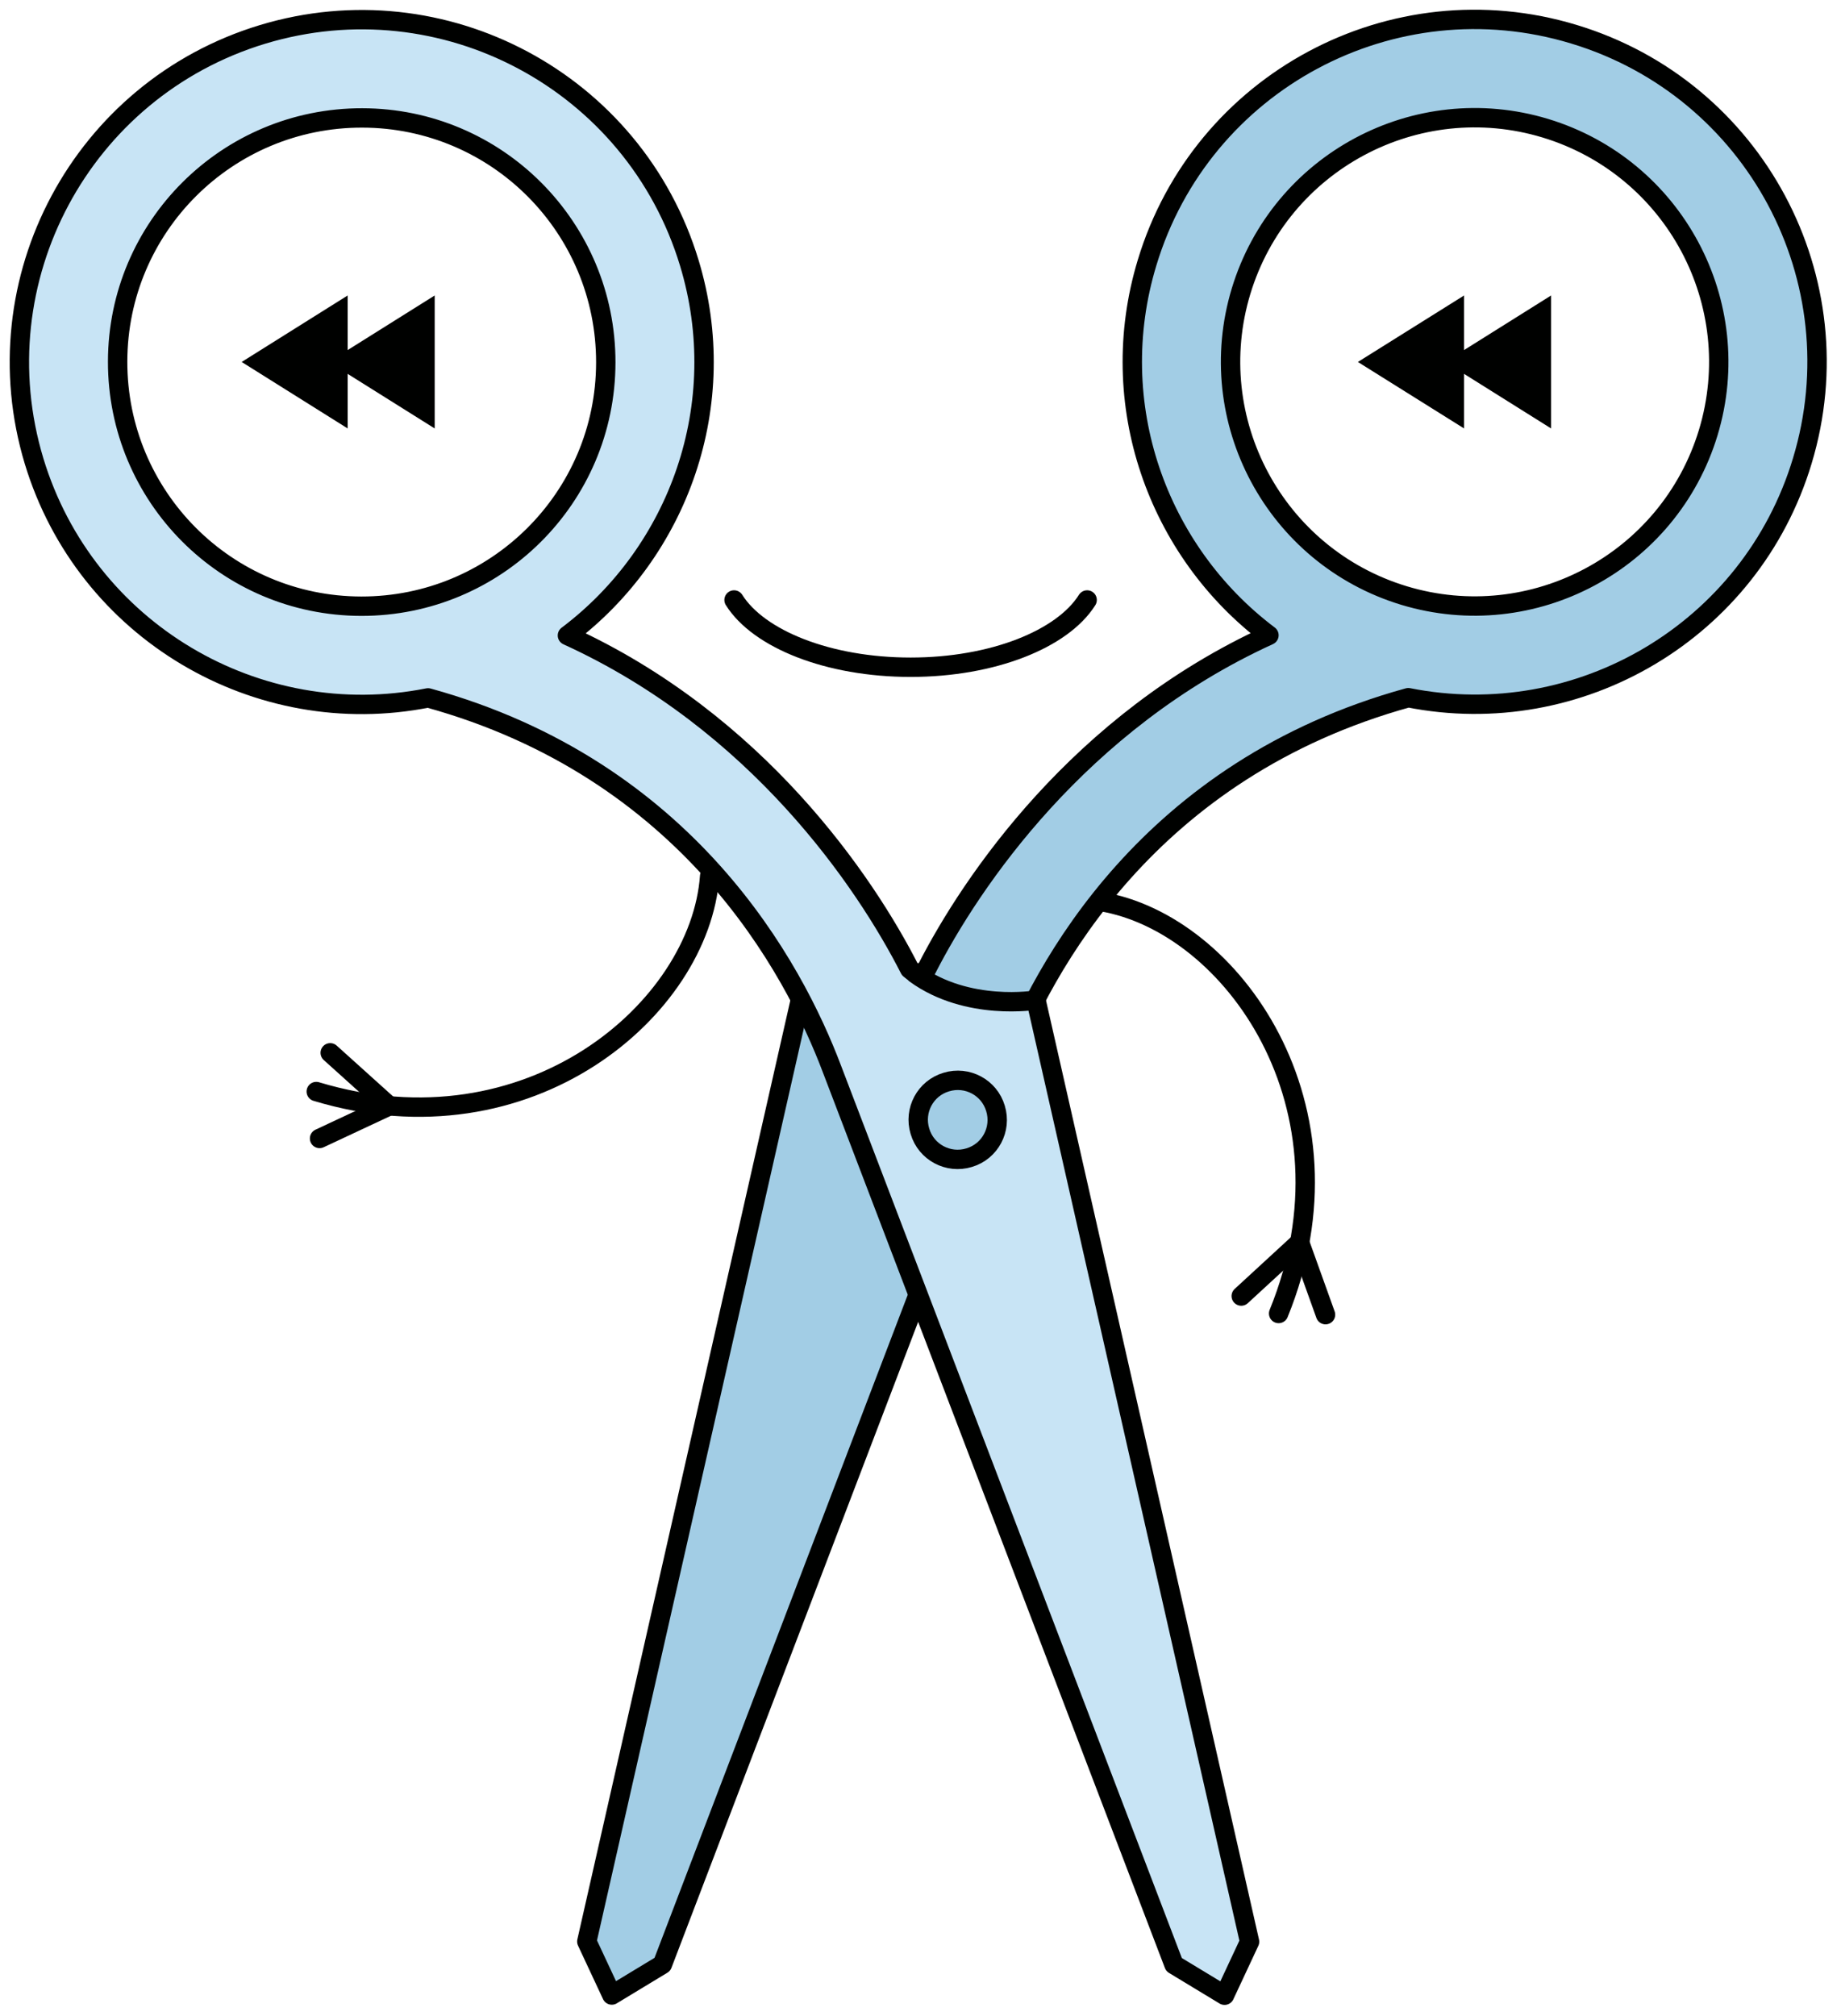
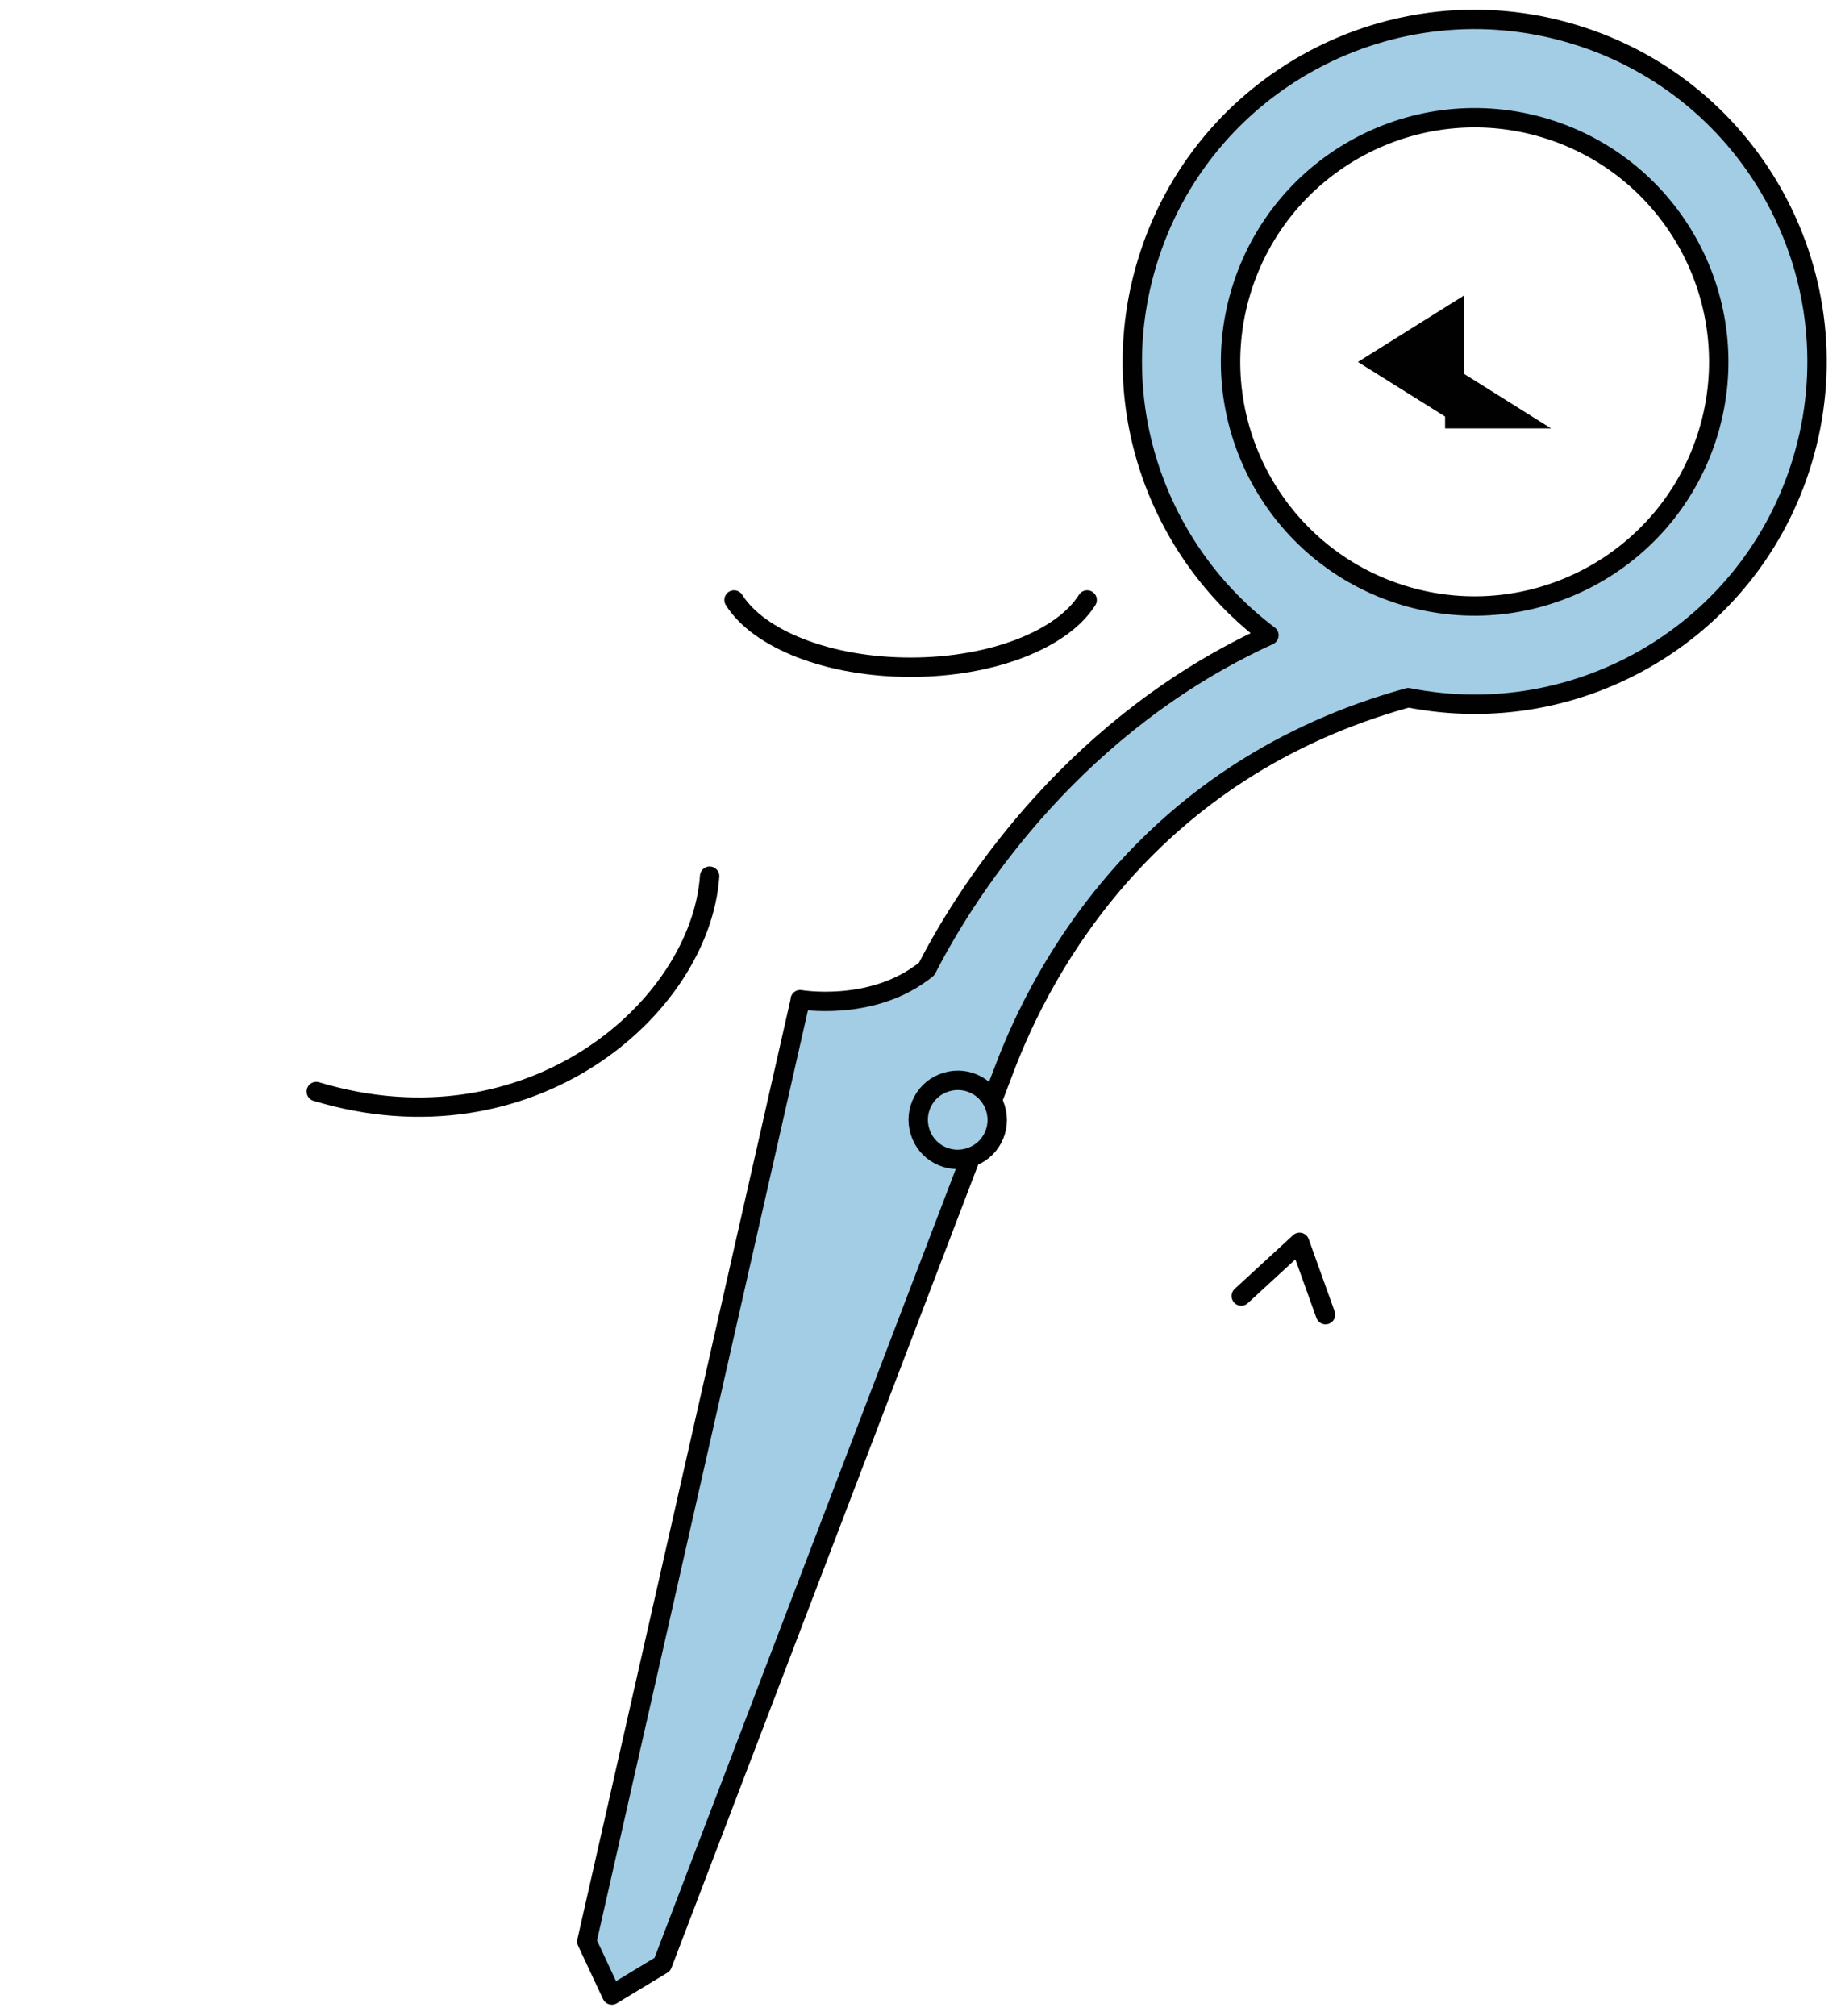
<svg xmlns="http://www.w3.org/2000/svg" width="95" height="104" viewBox="0 0 95 104" fill="none">
  <path d="M41.301 51.584L30.281 100.164L31.571 102.924L34.181 101.344L51.821 55.164C53.811 49.884 59.291 39.684 72.671 35.994C81.481 37.744 90.351 32.564 93.001 23.784C95.831 14.444 90.551 4.584 81.211 1.764C71.871 -1.066 62.011 4.214 59.191 13.554C56.981 20.844 59.731 28.444 65.481 32.774C55.691 37.244 50.121 45.484 47.821 49.984C47.691 50.094 47.591 50.164 47.521 50.214C44.821 52.184 41.291 51.574 41.291 51.574L41.301 51.584ZM64.041 15.024C66.061 8.364 73.091 4.604 79.741 6.614C86.401 8.634 90.161 15.664 88.151 22.314C86.131 28.974 79.101 32.734 72.451 30.724C65.791 28.704 62.031 21.674 64.041 15.024Z" fill="#A2CDE5" stroke="#000100" stroke-linecap="round" stroke-linejoin="round" />
-   <path d="M17.94 22.104L12.471 18.674L17.94 15.244V22.104Z" fill="#000100" />
-   <path d="M22.431 22.104L16.961 18.674L22.431 15.244V22.104Z" fill="#000100" />
  <path d="M75.55 22.104L70.07 18.674L75.55 15.244V22.104Z" fill="#000100" />
-   <path d="M80.04 22.104L74.57 18.674L80.04 15.244V22.104Z" fill="#000100" />
-   <path d="M47.24 50.224C47.17 50.174 47.07 50.104 46.94 49.994C44.64 45.484 39.07 37.244 29.28 32.784C35.03 28.454 37.78 20.854 35.57 13.564C32.74 4.224 22.88 -1.046 13.55 1.774C4.21 4.604 -1.06 14.464 1.76 23.794C4.42 32.564 13.29 37.754 22.09 36.004C35.47 39.694 40.95 49.894 42.94 55.174L60.58 101.354L63.19 102.934L64.48 100.174L53.46 51.594C53.46 51.594 49.93 52.194 47.23 50.234L47.24 50.224ZM18.64 31.274C11.68 31.264 6.06 25.614 6.07 18.654C6.08 11.694 11.73 6.074 18.69 6.084C25.65 6.094 31.27 11.744 31.26 18.704C31.25 25.664 25.6 31.284 18.64 31.274Z" fill="#C8E4F5" stroke="#000100" stroke-linecap="round" stroke-linejoin="round" />
+   <path d="M80.04 22.104L74.57 18.674V22.104Z" fill="#000100" />
  <path d="M51.37 57.184C51.7 58.264 51.09 59.404 50.011 59.724C48.931 60.054 47.791 59.444 47.471 58.364C47.141 57.284 47.75 56.144 48.83 55.824C49.91 55.494 51.05 56.104 51.37 57.184Z" fill="#A2CDE5" stroke="#000100" stroke-linecap="round" stroke-linejoin="round" />
  <path d="M56.099 30.953C54.829 32.973 51.229 34.423 46.989 34.423C42.749 34.423 39.149 32.973 37.879 30.953" stroke="#000100" stroke-linecap="round" stroke-linejoin="round" />
-   <path d="M56.82 46.514C63.58 47.644 70.32 57.134 65.98 67.764" stroke="#000100" stroke-linecap="round" stroke-linejoin="round" />
  <path d="M64.051 66.864L67.061 64.094L68.4 67.824" stroke="#000100" stroke-linecap="round" stroke-linejoin="round" />
  <path d="M36.62 45.203C36.13 52.043 27.31 59.633 16.32 56.313" stroke="#000100" stroke-linecap="round" stroke-linejoin="round" />
-   <path d="M17.04 54.315L20.08 57.054L16.49 58.734" stroke="#000100" stroke-linecap="round" stroke-linejoin="round" />
</svg>